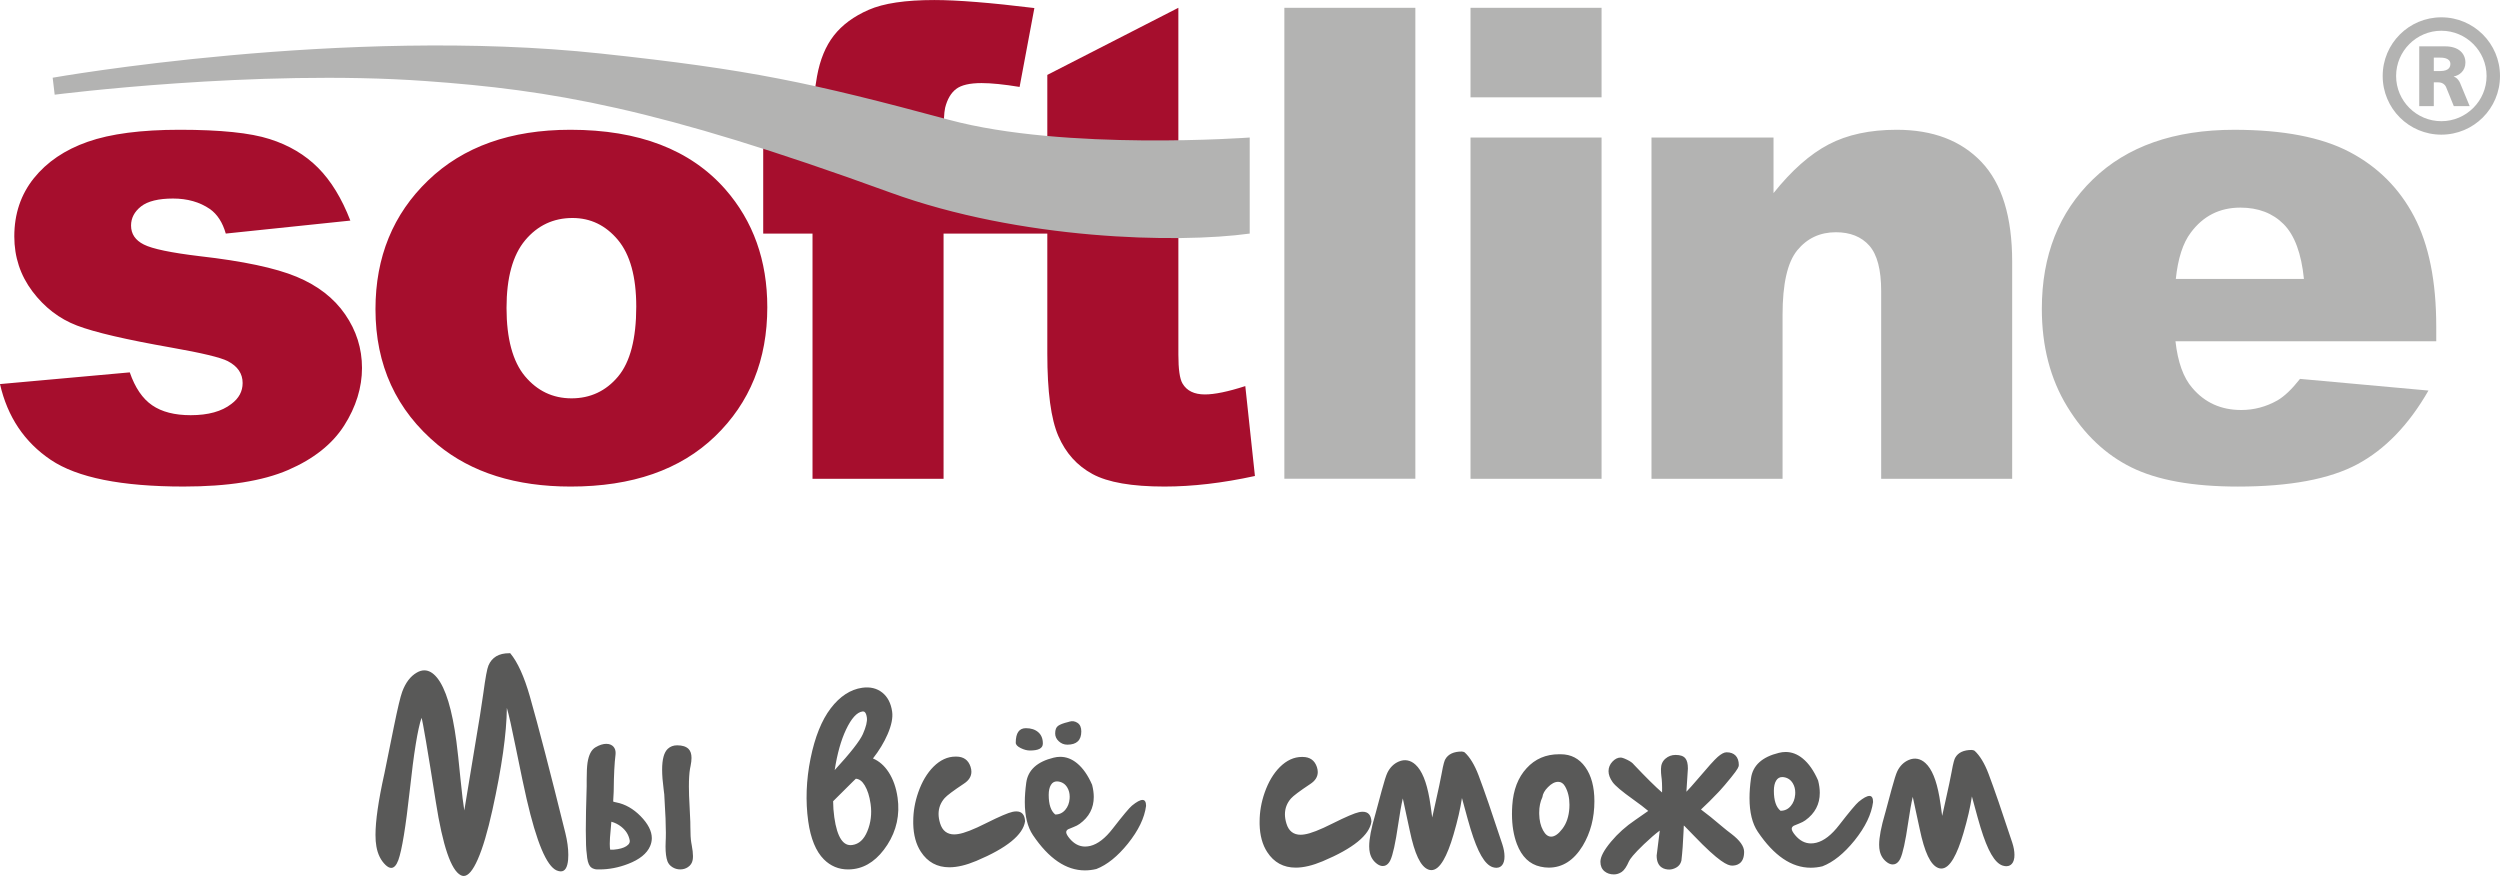
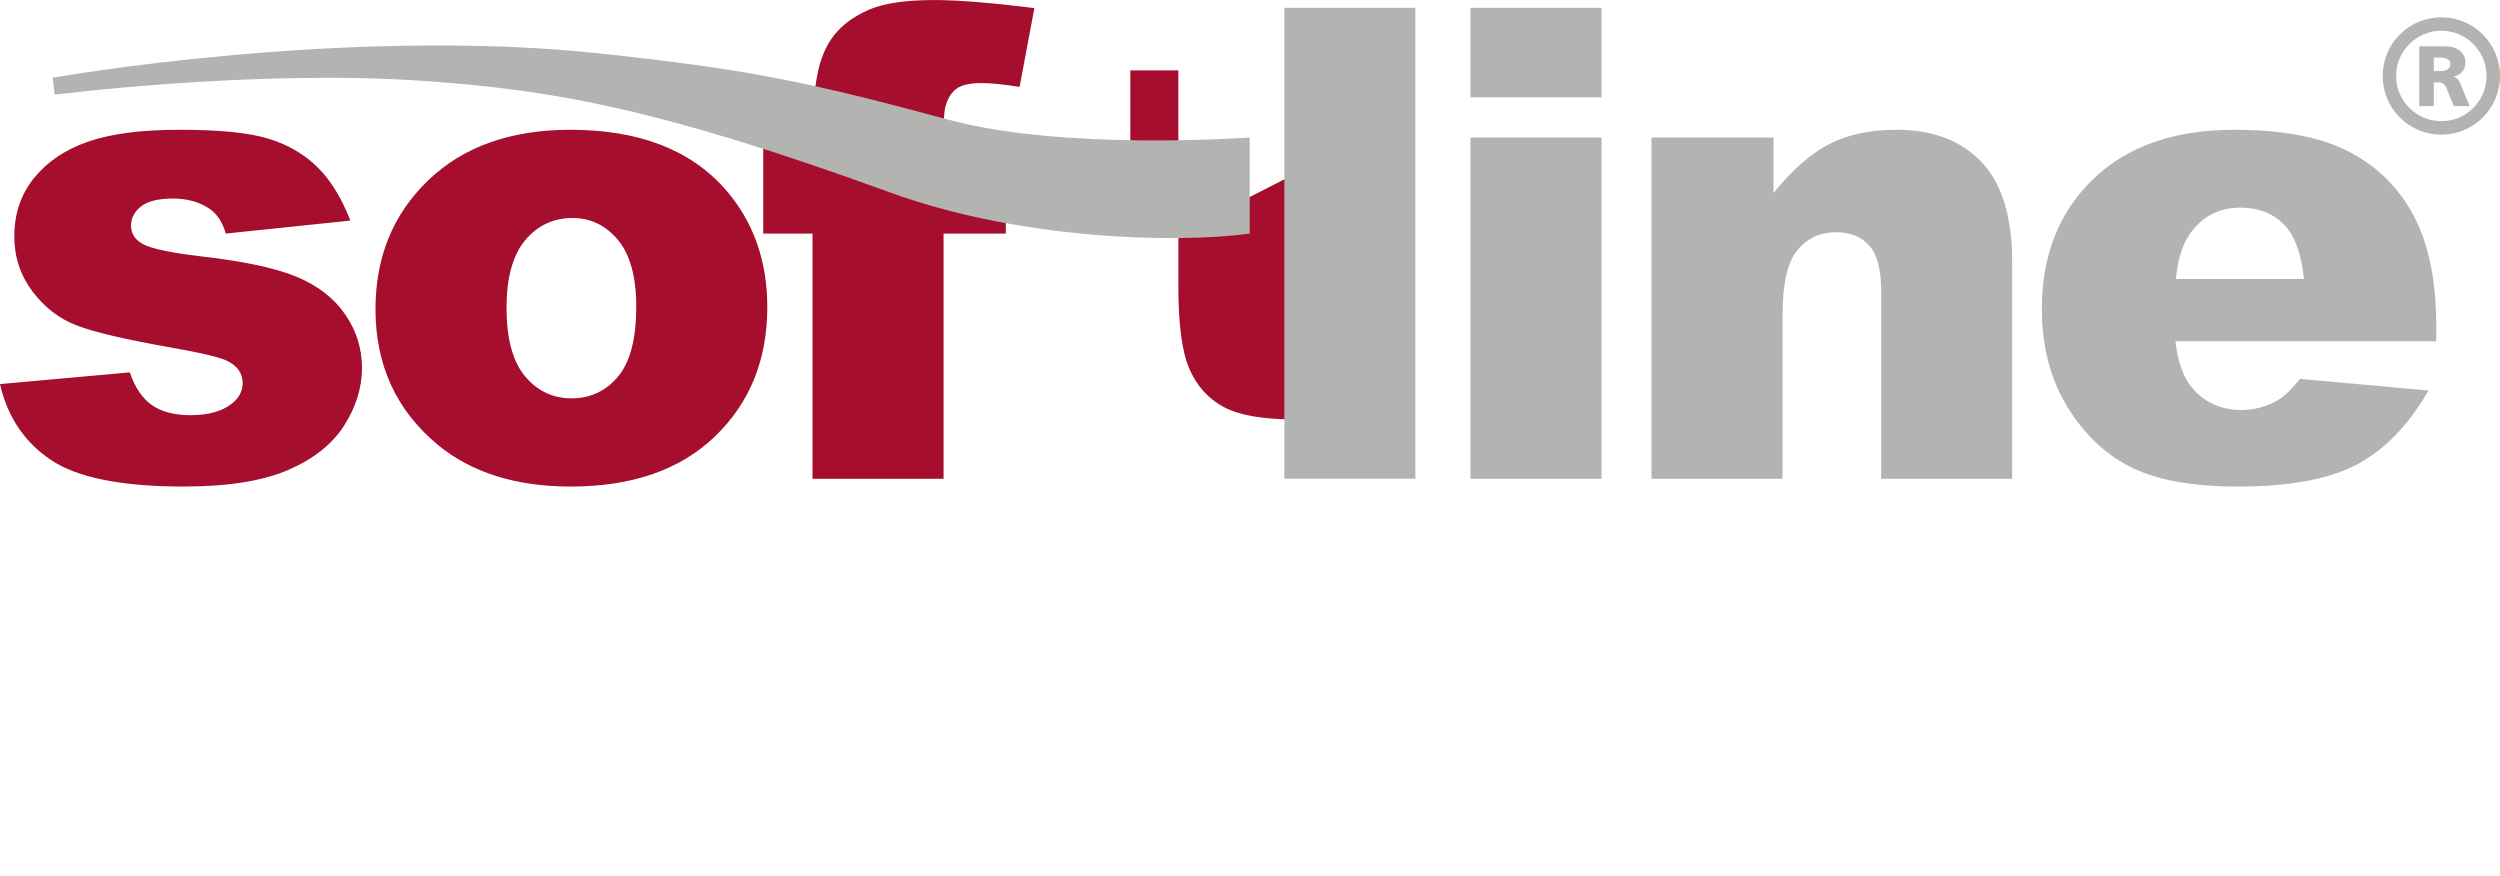
<svg xmlns="http://www.w3.org/2000/svg" viewBox="0 0 1950 683.25">
-   <path d="M700.12 622.18c-1.08-7.72-3.44-14.42-7.01-19.91-3.27-5.04-7.37-8.63-12.2-10.67 4.8-6.13 8.64-12.47 11.42-18.88 3.02-6.95 4.21-12.87 3.55-17.6-.92-6.56-3.52-11.58-7.72-14.92-4.22-3.35-9.46-4.6-15.6-3.75-9.17 1.29-17.45 6.68-24.59 16.04-7.06 9.24-12.37 22.45-15.76 39.25-3.38 16.75-3.98 33.2-1.79 48.88 1.88 13.46 5.98 23.44 12.18 29.66 5.23 5.24 11.57 7.88 18.89 7.88 1.49 0 3.02-.11 4.6-.33 10.1-1.42 18.87-7.78 26.06-18.92 7.15-11.09 9.84-23.45 7.98-36.73Zm-49.06-21.54c1.96-12.69 4.92-23.28 8.84-31.53 4.16-8.79 8.47-13.55 12.8-14.15.13-.02.29-.04.48-.04.91 0 2.38.54 2.98 4.81.41 2.92-.64 7.25-3.12 12.86-2.36 5.33-9.75 14.76-21.97 28.06Zm16.5 6.77c2.7.19 4.98 1.9 6.96 5.23 2.18 3.67 3.69 8.39 4.48 14.03l.09.6c1.03 7.39.17 14.48-2.56 21.1-2.68 6.49-6.53 10-11.75 10.73-3.54.51-6.38-.92-8.68-4.31-2.45-3.61-4.25-9.44-5.35-17.33-.59-4.22-.9-8.42-.91-12.5l15.56-15.47c1.29-1.29 1.9-1.84 2.17-2.09Zm-226.61 42.21c1.55 6.31 2.33 12.04 2.33 17.19 0 1.33-.05 2.6-.15 3.82-.55 6.03-2.45 9.05-5.71 9.05-.95 0-2.03-.25-3.23-.74-7.86-3.43-15.67-22.03-23.44-55.8-1.7-7.3-4.53-20.73-8.49-40.26-3.05-15.22-5.36-25.46-6.91-30.72-.2 19.98-3.96 46.53-11.27 79.62-3.71 16.83-7.51 29.67-11.42 38.53-3.81 8.64-7.46 12.95-10.97 12.95-.75 0-1.5-.2-2.25-.58-7.61-3.87-14.1-22.86-19.46-56.95-6.56-41.51-10.29-63.46-11.19-65.84-2.96 8.63-6.01 27.45-9.16 56.46-3.16 28.67-6.14 46.86-8.94 54.55-1.5 4.04-3.36 6.06-5.56 6.06-1.3 0-2.75-.75-4.36-2.24-3.76-3.6-6.16-8.47-7.21-14.61-.45-2.49-.68-5.45-.68-8.88 0-11.01 2.28-26.82 6.84-47.41v.08l7.51-37.11c2.95-14.45 5.11-23.5 6.46-27.15 2.65-7.19 6.46-12.2 11.42-15.03 2-1.16 3.96-1.74 5.86-1.74 3.46 0 6.74 1.88 9.84 5.64 6.81 8.31 11.87 24.91 15.18 49.82.8 6.03 1.88 15.91 3.23 29.64 1.15 11.51 2.13 19.57 2.93 24.16 1.1-7.14 3.71-22.91 7.81-47.32 3.56-20.98 5.91-35.73 7.06-44.25 1.6-11.96 2.93-19.12 3.98-21.5 2.7-6.36 8.09-9.55 16.15-9.55h.83c5.76 6.92 10.87 18.16 15.32 33.71 6.61 23.19 15.83 58.67 27.65 106.44Zm303.46 1.2c.9 0 1.85-.08 2.86-.25 4.71-.66 12.04-3.51 22.01-8.55 10.41-5.2 17.28-8.13 20.58-8.8 1.05-.22 2-.33 2.86-.33 4.31 0 6.59 2.57 6.84 7.72-1.56 10.57-14.23 20.87-38.02 30.89-7.91 3.32-14.92 4.98-21.03 4.98-9.56 0-16.98-4.04-22.24-12.12-3.76-5.76-5.74-13.01-5.94-21.75v-1.99c0-7.59 1.31-15.11 3.91-22.58 2.9-8.3 6.86-14.97 11.87-20.01 5.3-5.26 11.04-7.89 17.2-7.89h.52c5.71 0 9.44 2.63 11.19 7.89.45 1.38.67 2.68.67 3.9 0 3.71-1.98 6.84-5.93 9.38-8.17 5.43-13.15 9.16-14.95 11.21-3.16 3.6-4.73 7.72-4.73 12.37 0 2.27.4 4.71 1.2 7.31 1.76 5.76 5.46 8.64 11.12 8.64Zm58.83-65.43c-2.18 0-4.55-.64-7.11-1.9-2.56-1.26-3.84-2.66-3.84-4.18 0-7.56 2.64-11.33 7.91-11.33 4 0 7.21 1.04 9.62 3.12 2.41 2.08 3.61 5.02 3.61 8.82s-3.4 5.48-10.19 5.48Zm29.3-4.55c-2.54 0-4.75-.87-6.65-2.62-1.9-1.75-2.85-3.79-2.85-6.12 0-2.89.77-4.88 2.32-5.97 1.54-1.09 4.12-2.07 7.72-2.93l1.29-.38c2.13-.61 4.17-.27 6.12 1.03 1.95 1.29 2.93 3.51 2.93 6.65 0 6.9-3.63 10.34-10.88 10.34Zm50.36 47.58c3.66-2.99 6.41-4.48 8.26-4.48s2.78 1.55 2.78 4.65c-1.2 9.35-5.94 19.18-14.2 29.47-8.06 9.96-16.25 16.55-24.56 19.76-3.01.72-5.98 1.08-8.94 1.08-14.67 0-28.2-9.19-40.57-27.56-4.2-6.25-6.31-14.83-6.31-25.74 0-4.59.38-9.63 1.12-15.11 1.36-9.85 8.46-16.36 21.34-19.51 1.76-.45 3.48-.66 5.18-.66 4.66 0 9.02 1.66 13.07 4.98 4.61 3.77 8.54 9.38 11.79 16.86.85 3.37 1.28 6.53 1.28 9.46 0 8.69-3.68 15.69-11.04 21.01-1.2.89-2.81 1.72-4.81 2.49-2.25.89-3.6 1.44-4.06 1.66-1.05.61-1.58 1.38-1.58 2.32v.17c.1 1.16.98 2.74 2.63 4.73 3.51 4.21 7.54 6.31 12.1 6.31 1.3 0 2.65-.16 4.06-.5 5.86-1.44 11.72-5.98 17.58-13.61 7.86-10.13 12.82-16.05 14.87-17.77Zm-59.8 6.89c3.21 0 5.83-1.24 7.89-3.73 1.9-2.27 3.01-5.09 3.31-8.47.05-.55.07-1.11.07-1.66 0-2.66-.6-5.01-1.8-7.06-1.6-2.77-3.96-4.37-7.06-4.82-.4-.05-.78-.08-1.13-.08-2 0-3.55.91-4.65 2.74-1.16 1.89-1.73 4.49-1.73 7.81 0 7.41 1.7 12.51 5.1 15.27Zm191.48 15.78c.9 0 1.85-.08 2.86-.25 4.71-.66 12.04-3.51 22.01-8.55 10.41-5.2 17.28-8.13 20.58-8.8 1.05-.22 2-.33 2.86-.33 4.31 0 6.59 2.57 6.84 7.72-1.56 10.57-14.23 20.87-38.02 30.89-7.91 3.32-14.92 4.98-21.03 4.98-9.56 0-16.98-4.04-22.24-12.12-3.76-5.76-5.74-13.01-5.94-21.75v-1.99c0-7.59 1.31-15.11 3.91-22.58 2.9-8.3 6.86-14.97 11.87-20.01 5.3-5.26 11.04-7.89 17.2-7.89h.52c5.71 0 9.44 2.63 11.19 7.89.45 1.38.67 2.68.67 3.9 0 3.71-1.98 6.84-5.93 9.38-8.17 5.43-13.15 9.16-14.95 11.21-3.16 3.6-4.73 7.72-4.73 12.37 0 2.27.4 4.71 1.2 7.31 1.76 5.76 5.46 8.64 11.12 8.64Zm345.84 13.41c0 9.29-5.85 10.68-9.34 10.68s-10.07-2.68-30.05-23.56l-7.17-7.36c-.13-.12-.29-.23-.49-.33-.07 1.43-.13 2.86-.18 4.29-.35 8.79-.92 16.59-1.7 23.18-.66 2.5-1.99 4.17-4.03 5.31-1.82 1.01-3.65 1.53-5.41 1.53-3.68 0-9.85-1.42-9.85-10.9l2.43-19.5c-3.58 2.66-7.72 6.24-12.39 10.71-8.07 7.73-10.76 11.41-11.59 13.14-1.91 4.37-3.72 7.05-5.65 8.38-1.9 1.3-3.98 1.97-6.17 1.97-2.9 0-5.37-.83-7.35-2.46-2.09-1.74-3.15-4.23-3.15-7.42 0-3.84 2.71-8.96 8.29-15.66 5.28-6.33 11.62-12.02 18.85-16.89l10.16-7.09c-2.79-2.39-6.76-5.41-11.83-9.02-8.74-6.24-13.97-10.64-15.97-13.46-2.1-2.96-3.17-5.83-3.17-8.54s1-5.25 2.98-7.37c2.02-2.15 4.16-3.24 6.36-3.24.8 0 2.05.21 5.26 1.76 2.46 1.19 4.16 2.43 5.22 3.8 9.47 9.99 16.84 17.29 21.94 21.69.11-5.36-.08-9.71-.58-12.95-.19-1.28-.29-3.04-.29-5.38 0-3.36 1.18-6.08 3.51-8.08 2.23-1.92 4.88-2.89 7.9-2.89 3.64 0 6.12.86 7.58 2.61 1.36 1.62 2.02 4.24 2.02 7.99 0 .25 0 .81-.71 11.04-.26 3.67-.4 5.82-.46 7.07 2.27-2.34 4.97-5.35 8.08-9.01 8.52-10.06 13.86-15.99 16.32-18.13 2.84-2.47 5.06-3.63 6.96-3.63 6.06 0 9.53 3.63 9.53 9.95 0 1.2-.46 2.84-6.04 9.69-3.69 4.53-6.5 7.84-8.35 9.83l-1.61 1.74c-4.69 4.96-9.22 9.46-13.51 13.41 4.22 3.08 10.03 7.76 17.32 13.96 1.57 1.35 3.69 3.02 6.36 5.03 6.71 5.14 9.97 9.74 9.97 14.09Zm-188.58-5.92c1.11 3.41 1.68 6.58 1.68 9.42 0 .76-.04 1.49-.11 2.18-.74 6.05-4.58 6.7-6.19 6.7-.88 0-1.84-.16-2.88-.48-6.22-2.05-11.7-11.5-17.27-29.75-1.14-3.69-3.01-10.36-5.71-20.4-.36-1.35-.71-2.62-1.03-3.8-1.2 8.17-3.4 17.71-6.58 28.54-2.53 8.64-5.18 15.37-7.88 19.98-3.04 5.19-6.11 7.72-9.41 7.72-.79 0-1.59-.15-2.36-.45-6.04-2.32-10.65-12-14.51-30.49-2.6-12.37-4.29-20.14-5.39-24.99-1.16 4.94-2.35 11.66-3.57 20.1-2.17 14.85-4.2 24.08-6.2 28.24-1.8 3.64-4.19 4.4-5.87 4.4-1.37 0-2.81-.52-4.28-1.56-3.02-2.17-4.96-5.13-5.78-8.8-.34-1.4-.52-3.1-.52-5.01 0-5.84 1.53-13.89 4.68-24.61l.13-.43 4.9-18.22c2.03-7.5 3.5-12.12 4.49-14.14 2.03-4.14 5.01-7.07 8.85-8.72 4.59-2 9.16-1.17 13.06 2.4 5.02 4.61 8.58 13.27 10.91 26.5.54 3.09 1.26 8.04 2.14 14.71.72-3.29 1.58-7.14 2.56-11.55 2.41-10.71 3.95-17.99 4.71-22.24 1.49-8.39 2.37-10.63 2.96-11.65 2.23-3.96 6.57-5.99 12.87-5.99 0 0 .92.1 1.26.23.21.08.89.38.89.38 4.12 3.73 7.79 9.77 10.9 17.94 4.4 11.63 10.64 29.74 18.56 53.84Zm397.76-1.23c1.11 3.41 1.68 6.58 1.68 9.42 0 .76-.04 1.49-.11 2.18-.74 6.05-4.58 6.7-6.19 6.7-.88 0-1.84-.16-2.88-.48-6.22-2.05-11.7-11.5-17.27-29.75-1.14-3.69-3.01-10.36-5.71-20.4-.36-1.35-.71-2.62-1.03-3.8-1.2 8.17-3.4 17.71-6.58 28.54-2.53 8.64-5.18 15.37-7.88 19.98-3.04 5.19-6.11 7.72-9.41 7.72-.79 0-1.59-.15-2.36-.45-6.04-2.32-10.65-12-14.51-30.49-2.6-12.37-4.29-20.14-5.39-24.99-1.16 4.94-2.35 11.66-3.57 20.1-2.17 14.85-4.2 24.08-6.2 28.24-1.8 3.64-4.19 4.4-5.87 4.4-1.37 0-2.81-.52-4.28-1.56-3.02-2.17-4.96-5.13-5.78-8.8-.34-1.4-.52-3.1-.52-5.01 0-5.84 1.53-13.89 4.68-24.61l.13-.43 4.9-18.22c2.03-7.5 3.5-12.12 4.49-14.14 2.03-4.14 5.01-7.07 8.85-8.72 4.59-2 9.16-1.17 13.06 2.4 5.02 4.61 8.58 13.27 10.91 26.5.54 3.09 1.26 8.04 2.14 14.71.72-3.29 1.58-7.14 2.56-11.55 2.41-10.71 3.95-17.99 4.71-22.24 1.49-8.39 2.37-10.63 2.96-11.65 2.23-3.96 6.57-5.99 12.87-5.99 0 0 .92.1 1.26.23.21.08.89.38.89.38 4.12 3.73 7.79 9.77 10.9 17.94 4.4 11.63 10.64 29.74 18.56 53.84Zm-352.18-69.03c7.96 0 14.32 3.32 19.08 9.96 4.76 6.64 7.14 15.53 7.14 26.65 0 13.12-3.06 24.74-9.16 34.87-6.91 11.29-15.73 16.94-26.44 16.94-2.1 0-4.25-.25-6.46-.75-8.46-1.83-14.6-7.72-18.4-17.68-2.55-6.75-3.83-14.53-3.83-23.33 0-2.22.07-4.49.23-6.81.8-12.12 4.53-21.78 11.19-28.98 6.61-7.25 15.05-10.88 25.32-10.88h1.35Zm-14.35 33.46c-1.65 3.48-2.48 7.47-2.48 11.95v1.17c.1 5.04 1.1 9.29 3.01 12.78 1.75 3.27 3.86 4.9 6.31 4.9 2.75 0 5.69-2.05 8.79-6.15 3.2-4.2 5.01-9.6 5.41-16.19.05-.89.07-1.75.07-2.57 0-5.54-1.15-10.33-3.46-14.37-1.35-2.32-3.13-3.48-5.33-3.48-2.61 0-5.26 1.38-7.96 4.15-2.61 2.61-4.06 5.21-4.36 7.81Zm246.68 3.61c3.72-3.05 6.53-4.57 8.42-4.57s2.83 1.58 2.83 4.74c-1.23 9.53-6.05 19.54-14.47 30.03-8.22 10.15-16.56 16.86-25.03 20.13-3.06.73-6.1 1.1-9.11 1.1-14.95 0-28.73-9.36-41.33-28.09-4.28-6.37-6.43-15.11-6.43-26.23 0-4.68.38-9.81 1.15-15.4 1.38-10.04 8.62-16.67 21.74-19.88 1.79-.45 3.55-.68 5.28-.68 4.75 0 9.19 1.69 13.32 5.07 4.7 3.84 8.7 9.56 12.02 17.18.87 3.44 1.3 6.65 1.3 9.64 0 8.86-3.75 15.99-11.25 21.4-1.23.9-2.86 1.75-4.9 2.54-2.3.9-3.67 1.47-4.13 1.69-1.07.62-1.61 1.41-1.61 2.37v.17c.1 1.18.99 2.79 2.68 4.82 3.57 4.29 7.68 6.43 12.33 6.43 1.33 0 2.7-.17 4.13-.51 5.97-1.47 11.94-6.09 17.91-13.87 8.01-10.32 13.06-16.36 15.16-18.1Zm-60.93 7.02c3.27 0 5.94-1.27 8.04-3.81 1.94-2.31 3.06-5.19 3.37-8.63.05-.56.08-1.13.08-1.69 0-2.71-.61-5.1-1.84-7.19-1.63-2.82-4.03-4.45-7.19-4.91-.41-.05-.79-.08-1.15-.08-2.04 0-3.62.93-4.74 2.79-1.18 1.92-1.76 4.57-1.76 7.96 0 7.55 1.73 12.75 5.2 15.56Zm-907.98-6.51c-1.39-.27-2.14-.51-2.51-.65-.01-.14-.02-.34-.02-.6 0-.49.03-1.08.09-1.75.18-2.02.27-3.72.27-5.03l.05-1.88c.1-11.48.57-20.68 1.4-27.42.04-.47.06-.92.06-1.35 0-1.94-.56-3.55-1.68-4.81-.91-1.01-2.62-2.22-5.53-2.22-2.61 0-5.38.88-8.47 2.7-3.24 1.92-5.27 5.87-6.23 12.09-.43 2.99-.65 7.42-.65 13.17v5.15c-.45 14.17-.68 25.72-.68 34.34 0 9.18.25 15.23.74 18.33.35 4.83 1.16 7.92 2.58 9.75.89 1.11 2.64 2.43 5.93 2.43h1.51c7.36 0 14.81-1.44 22.17-4.28 8.95-3.41 14.74-8.09 17.22-13.88.88-2 1.33-4.1 1.33-6.23 0-5.47-2.96-11.26-8.79-17.2-5.67-5.74-11.99-9.33-18.78-10.66Zm10.4 30.15c0 1.08-.4 1.97-1.28 2.84-1.63 1.65-4.37 2.81-8.16 3.45-2.31.41-4.33.55-5.84.39-.16-.79-.33-2.18-.33-4.56 0-2.73.23-6.37.69-10.79.26-2.57.44-4.71.54-6.42 2.77.72 5.32 2 7.71 3.87 3.65 2.91 5.79 6.32 6.59 10.52.06.25.09.48.09.7Zm49.29 11.76c0 1.1-.08 2.09-.24 2.96-.42 2.37-1.67 4.25-3.7 5.59-1.73 1.18-3.75 1.78-5.97 1.78s-4.34-.59-6.16-1.77c-1.84-1.15-3.13-2.7-3.84-4.59-1.01-2.79-1.49-6.55-1.49-11.51 0-1.31.03-2.71.11-4.17l.1-2.43c.03-1.23.05-2.63.05-4.15 0-6.37-.35-15.05-1.04-25.8l-.21-4.01c-.03-.6-.2-1.97-.5-4.1-.78-5.85-1.17-10.96-1.17-15.21 0-8.17 1.45-13.51 4.42-16.33 1.96-1.81 4.4-2.72 7.27-2.72 4.13 0 7.01.96 8.92 2.84 1.56 1.61 2.3 3.89 2.3 7.02 0 1.77-.24 3.86-.72 6.23-.24 1.09-.39 1.82-.45 2.24-.57 3.43-.86 8.05-.86 13.75 0 4.43.17 9.58.52 15.31.31 5.58.51 9.69.58 12.36 0 1.06.02 2.33.05 3.86 0 5.52.24 9.64.7 12.28l.36 2c.64 3.4.97 6.28.97 8.56Z" fill="#595958" />
-   <path d="m0 299.58 101.22-9.13c4.13 11.98 9.98 20.54 17.48 25.67 7.51 5.16 17.52 7.73 30.04 7.73 13.67 0 24.25-2.94 31.75-8.79 5.85-4.36 8.76-9.78 8.76-16.31 0-7.37-3.88-13.07-11.64-17.09-5.56-2.85-20.2-6.36-43.87-10.53-35.35-6.22-59.94-11.93-73.69-17.2-13.75-5.25-25.33-14.15-34.78-26.67-9.41-12.53-14.12-26.82-14.12-42.85 0-17.54 5.08-32.66 15.23-45.36 10.19-12.7 24.19-22.2 42.02-28.45 17.86-6.28 41.77-9.38 71.78-9.38 31.7 0 55.09 2.4 70.15 7.25 15.12 4.79 27.7 12.29 37.77 22.42 10.1 10.16 18.49 23.88 25.16 41.17l-97.16 10.13c-2.48-8.7-6.62-15.09-12.41-19.17-7.93-5.42-17.52-8.16-28.76-8.16s-19.71 2.06-24.9 6.13c-5.22 4.11-7.82 9.1-7.82 14.95 0 6.53 3.34 11.5 10.01 14.81 6.65 3.37 21.2 6.39 43.53 9.07 33.87 3.85 59.05 9.18 75.54 16.03 16.52 6.87 29.16 16.63 37.91 29.35 8.76 12.69 13.15 26.62 13.15 41.82s-4.65 30.35-13.9 44.88c-9.27 14.54-23.85 26.1-43.76 34.71-19.91 8.59-47.07 12.89-81.42 12.89-48.5 0-83.04-6.93-103.64-20.79-20.6-13.87-33.8-33.57-39.65-59.14H0Zm341.45 47.36c-32.41-26.93-48.58-62.19-48.58-105.81 0-40.62 13.69-74.09 41.08-100.42 27.36-26.34 64.36-39.49 110.97-39.49 53.26 0 93.52 15.46 120.76 46.36 21.85 24.94 32.81 55.6 32.81 92.03 0 40.94-13.58 74.52-40.71 100.68-27.13 26.16-64.7 39.22-112.6 39.22-42.76 0-77.34-10.87-103.73-32.57m68.19-159.56c-9.7 11.58-14.55 29.21-14.55 52.86s4.79 41.73 14.41 53.23c9.64 11.47 21.74 17.23 36.32 17.23s26.81-5.68 36.26-16.98c9.47-11.32 14.2-29.5 14.2-54.52 0-23.31-4.79-40.65-14.29-52.06-9.56-11.41-21.37-17.11-35.43-17.11-14.89 0-27.21 5.79-36.92 17.34Zm326.33-80.11c0-11.81.39-19.57 1.23-23.22 1.68-6.67 4.53-11.55 8.56-14.63 4.02-3.08 10.64-4.62 19.89-4.62 7.53 0 17.4 1 29.64 3l11.52-61.53C772.66 2.1 746.62.02 728.7.02c-22.45 0-39.48 2.54-51.12 7.64-11.64 5.08-20.68 11.76-27.13 20-6.45 8.24-10.84 18.88-13.18 31.89-2.34 12.98-3.51 24.91-3.51 35.75v11.98H595.3v74.92h38.46v191.26h102.22V182.19h48.55v-74.93h-48.55Zm183.15 74.92V6.08L816.9 58.43v48.84h-37.46v74.92h37.46v93.54c0 29.67 2.85 51.15 8.62 64.39 5.76 13.27 14.63 23.14 26.65 29.64 12.01 6.51 30.72 9.75 56.09 9.75 21.85 0 45.36-2.73 70.58-8.24l-7.51-70.12c-13.52 4.37-23.99 6.51-31.5 6.51-8.33 0-14.15-2.82-17.48-8.53-2.17-3.65-3.22-11.15-3.22-22.51v-94.43Z" fill="#a60e2d" />
+   <path d="m0 299.58 101.22-9.13c4.13 11.98 9.98 20.54 17.48 25.67 7.51 5.16 17.52 7.73 30.04 7.73 13.67 0 24.25-2.94 31.75-8.79 5.85-4.36 8.76-9.78 8.76-16.31 0-7.37-3.88-13.07-11.64-17.09-5.56-2.85-20.2-6.36-43.87-10.53-35.35-6.22-59.94-11.93-73.69-17.2-13.75-5.25-25.33-14.15-34.78-26.67-9.41-12.53-14.12-26.82-14.12-42.85 0-17.54 5.08-32.66 15.23-45.36 10.19-12.7 24.19-22.2 42.02-28.45 17.86-6.28 41.77-9.38 71.78-9.38 31.7 0 55.09 2.4 70.15 7.25 15.12 4.79 27.7 12.29 37.77 22.42 10.1 10.16 18.49 23.88 25.16 41.17l-97.16 10.13c-2.48-8.7-6.62-15.09-12.41-19.17-7.93-5.42-17.52-8.16-28.76-8.16s-19.71 2.06-24.9 6.13c-5.22 4.11-7.82 9.1-7.82 14.95 0 6.53 3.34 11.5 10.01 14.81 6.65 3.37 21.2 6.39 43.53 9.07 33.87 3.85 59.05 9.18 75.54 16.03 16.52 6.87 29.16 16.63 37.91 29.35 8.76 12.69 13.15 26.62 13.15 41.82s-4.65 30.35-13.9 44.88c-9.27 14.54-23.85 26.1-43.76 34.71-19.91 8.59-47.07 12.89-81.42 12.89-48.5 0-83.04-6.93-103.64-20.79-20.6-13.87-33.8-33.57-39.65-59.14H0Zm341.45 47.36c-32.41-26.93-48.58-62.19-48.58-105.81 0-40.62 13.69-74.09 41.08-100.42 27.36-26.34 64.36-39.49 110.97-39.49 53.26 0 93.52 15.46 120.76 46.36 21.85 24.94 32.81 55.6 32.81 92.03 0 40.94-13.58 74.52-40.71 100.68-27.13 26.16-64.7 39.22-112.6 39.22-42.76 0-77.34-10.87-103.73-32.57m68.19-159.56c-9.7 11.58-14.55 29.21-14.55 52.86s4.79 41.73 14.41 53.23c9.64 11.47 21.74 17.23 36.32 17.23s26.81-5.68 36.26-16.98c9.47-11.32 14.2-29.5 14.2-54.52 0-23.31-4.79-40.65-14.29-52.06-9.56-11.41-21.37-17.11-35.43-17.11-14.89 0-27.21 5.79-36.92 17.34Zm326.33-80.11c0-11.81.39-19.57 1.23-23.22 1.68-6.67 4.53-11.55 8.56-14.63 4.02-3.08 10.64-4.62 19.89-4.62 7.53 0 17.4 1 29.64 3l11.52-61.53C772.66 2.1 746.62.02 728.7.02c-22.45 0-39.48 2.54-51.12 7.64-11.64 5.08-20.68 11.76-27.13 20-6.45 8.24-10.84 18.88-13.18 31.89-2.34 12.98-3.51 24.91-3.51 35.75v11.98H595.3v74.92h38.46v191.26h102.22V182.19h48.55v-74.93h-48.55Zm183.15 74.92V6.08v48.84h-37.46v74.92h37.46v93.54c0 29.67 2.85 51.15 8.62 64.39 5.76 13.27 14.63 23.14 26.65 29.64 12.01 6.51 30.72 9.75 56.09 9.75 21.85 0 45.36-2.73 70.58-8.24l-7.51-70.12c-13.52 4.37-23.99 6.51-31.5 6.51-8.33 0-14.15-2.82-17.48-8.53-2.17-3.65-3.22-11.15-3.22-22.51v-94.43Z" fill="#a60e2d" />
  <path d="M1001.79 6.08h102.19v367.36h-102.19V6.08ZM1147 373.44h102.22V107.26H1147v266.18Zm0-367.36v69.83h102.22V6.08H1147Zm141.16 101.19v266.17h102.24V245.57c0-24.22 3.82-41.02 11.5-50.38 7.7-9.36 17.72-14.04 30.07-14.04 11.21 0 19.88 3.48 26.07 10.42 6.16 6.93 9.28 18.77 9.28 35.46v146.41h102.18v-169.2c0-35.09-7.97-61.05-23.89-77.83-15.94-16.8-37.99-25.19-66.17-25.19-20.86 0-38.55 3.79-53.07 11.41-14.52 7.59-28.87 20.26-43.02 37.98v-43.34h-95.2Zm612.12 147.32v11.58h-203.41c1.81 16.32 6.19 28.44 13.13 36.43 9.75 11.47 22.44 17.2 38.17 17.2 9.93 0 19.34-2.48 28.24-7.5 5.44-3.16 11.31-8.76 17.59-16.77l100.2 9.1c-15.32 26.74-33.82 45.87-55.46 57.49-21.69 11.61-52.72 17.4-93.21 17.4-35.14 0-62.81-4.99-82.95-14.92-20.17-9.93-36.86-25.73-50.1-47.38-13.24-21.65-19.85-47.1-19.85-76.34 0-41.62 13.29-75.28 39.89-101.04 26.59-25.74 63.32-38.61 110.17-38.61 38.03 0 68.04 5.76 90.06 17.34 21.99 11.58 38.74 28.34 50.26 50.3 11.52 21.97 17.26 50.52 17.26 85.73Zm-203.15-37h99.94c-2-19.88-7.27-34.15-15.83-42.76-8.56-8.58-19.84-12.89-33.76-12.89-16.15 0-29.01 6.51-38.65 19.48-6.13 8.1-10.05 20.17-11.7 36.17ZM468.66 41.76C268.82 20.28 41.08 60.62 41.08 60.62l1.57 13.24s157.28-20.09 289.36-10.64c97.45 6.99 179.93 20.48 362.11 86.85 101.85 37.11 224.26 39.91 280.66 32.12v-74.93s-144.01 10.61-234.53-13.81C631.7 64.21 585.14 54.25 468.66 41.76Zm1429.71 13.66V44.95h5c1.02 0 7.92-.12 7.92 4.88 0 1.91-.65 5.59-7.92 5.59h-5Zm8.96-19.28H1887v46.64h11.37V64.24h3.6c4.19 0 5.74 3.08 5.99 3.74l6.01 14.81h12.38l-7.53-18.14c-.26-.77-2.05-4.08-4.85-4.85v-.14c4.34-.89 9.05-4.33 9.05-10.84 0-7.16-5.36-12.66-15.7-12.66Zm-3.09 58.39c-19.42 0-35.28-15.83-35.28-35.26s15.86-35.29 35.28-35.29 35.29 15.86 35.29 35.29-15.86 35.26-35.29 35.26m0-81.02c-25.29 0-45.75 20.45-45.75 45.76s20.45 45.76 45.75 45.76S1950 84.58 1950 59.27s-20.45-45.76-45.76-45.76Z" fill="#b3b3b2" />
</svg>